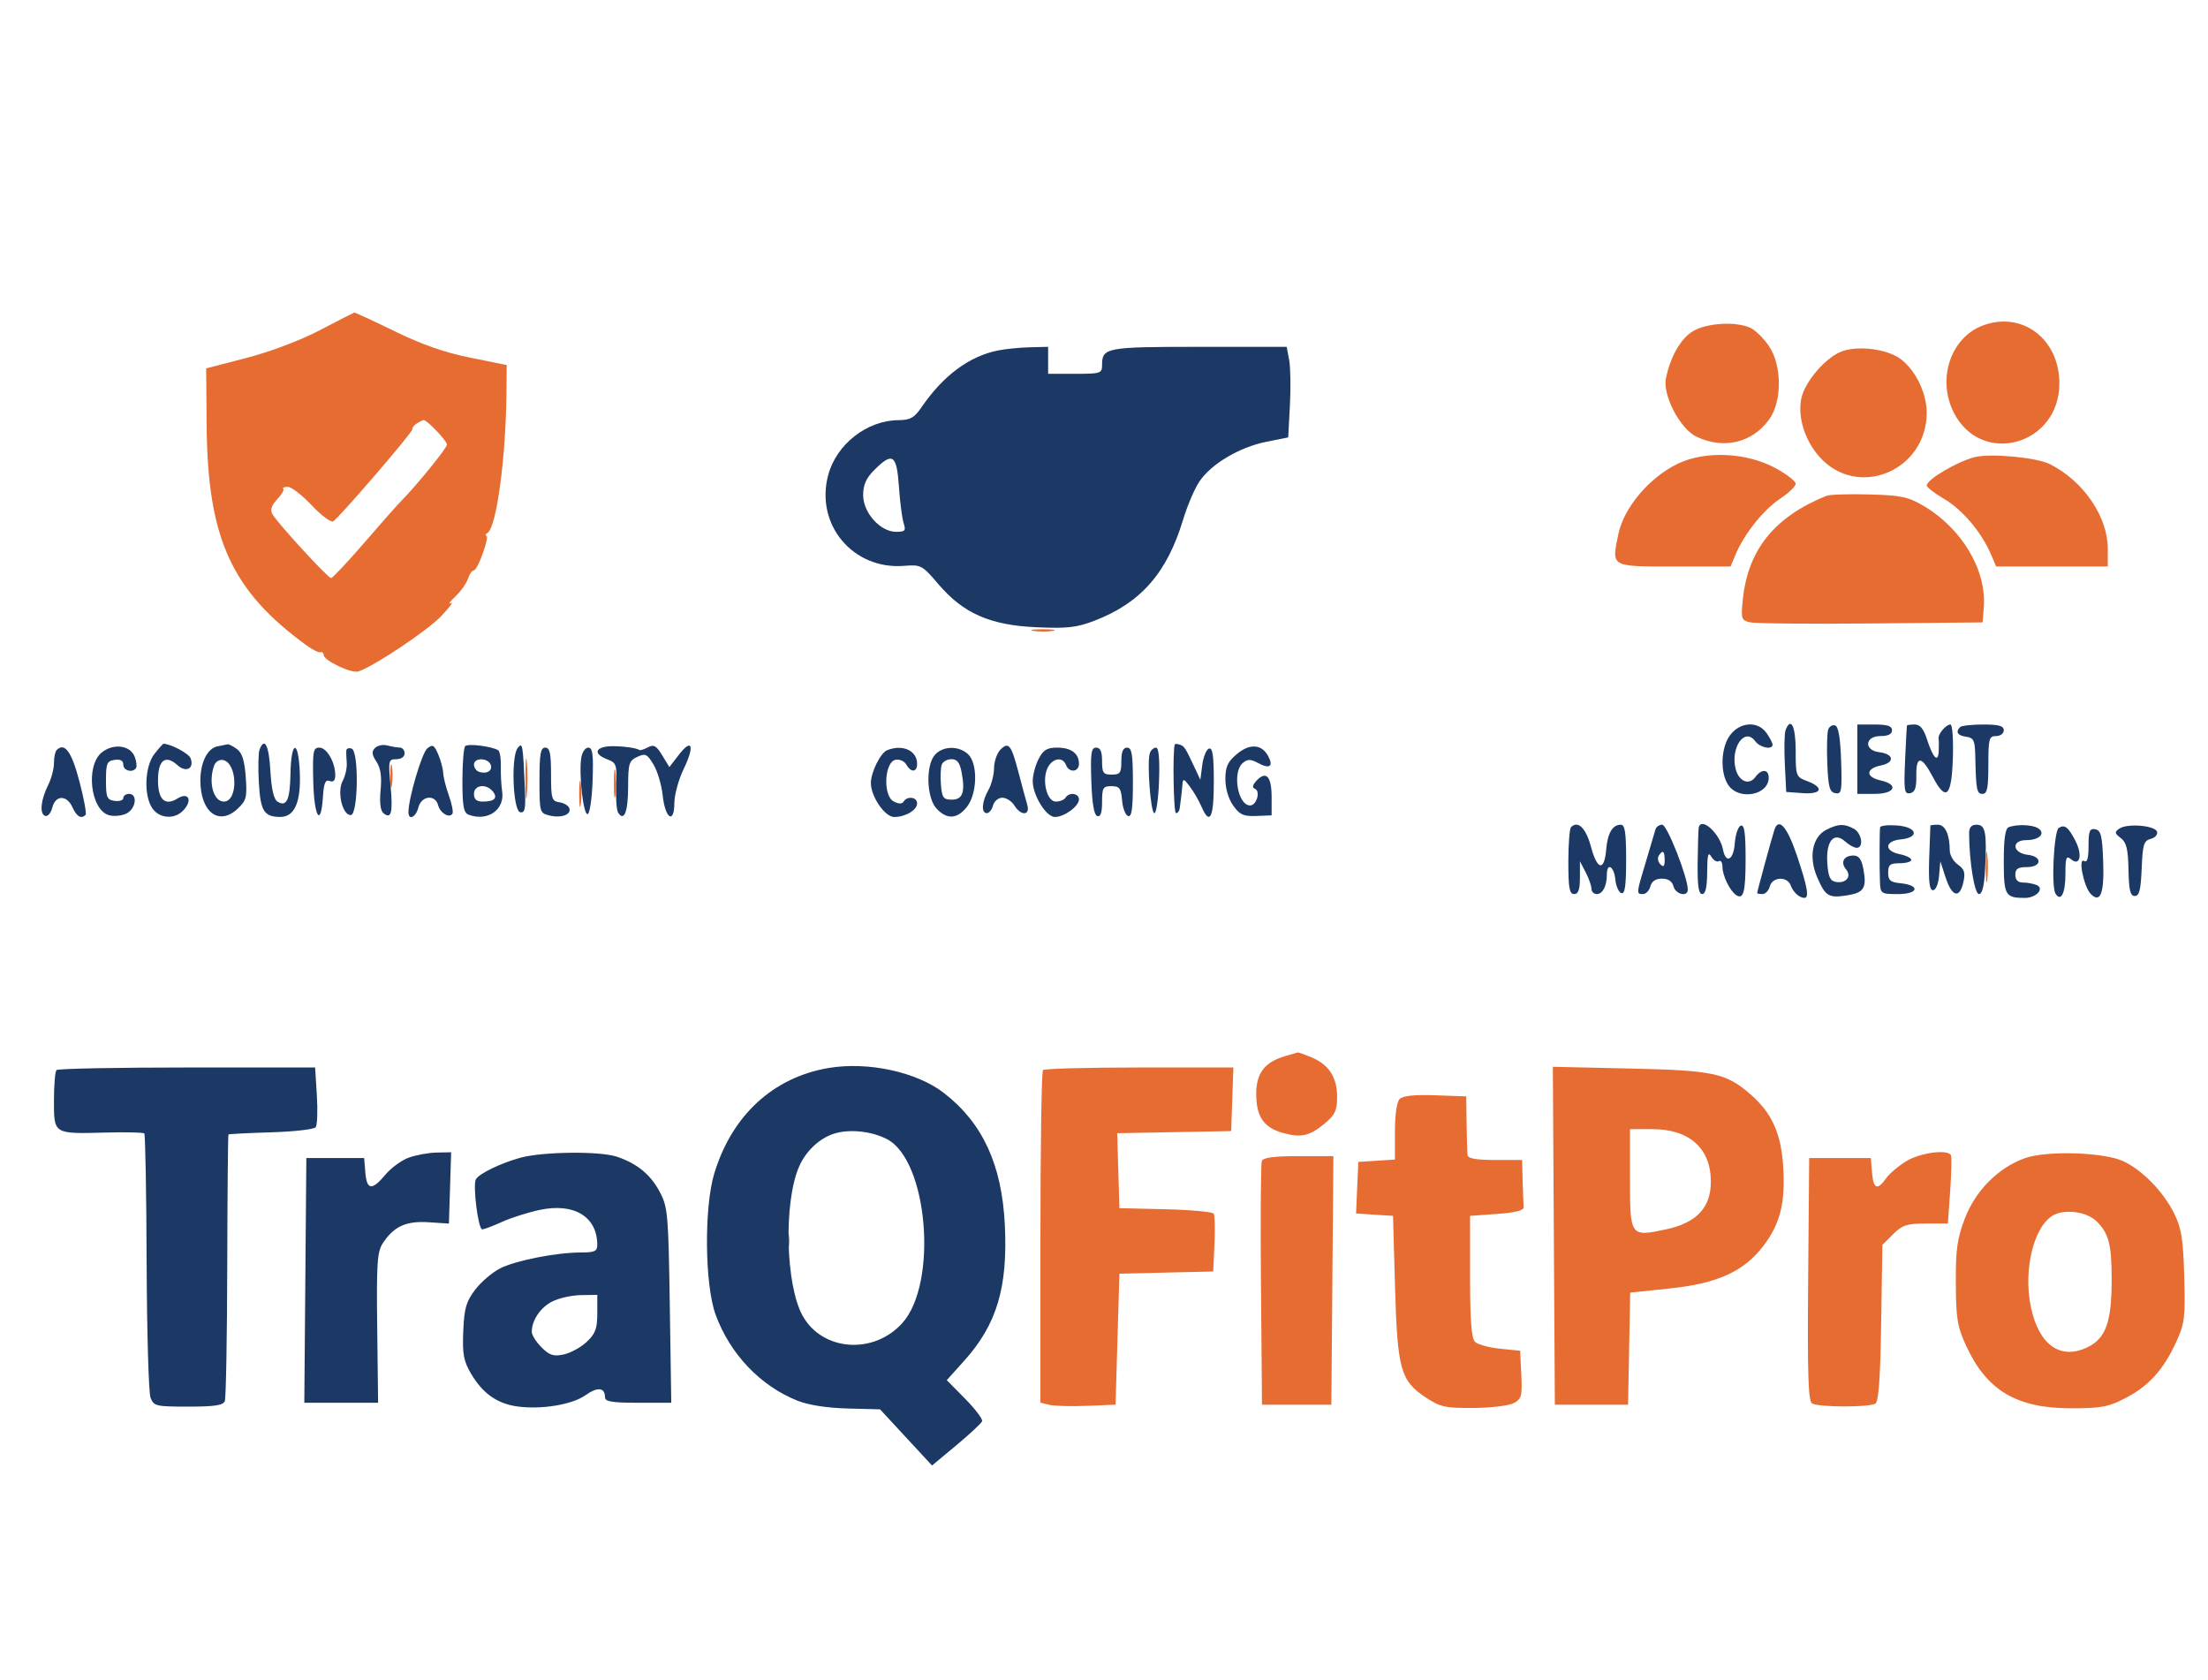
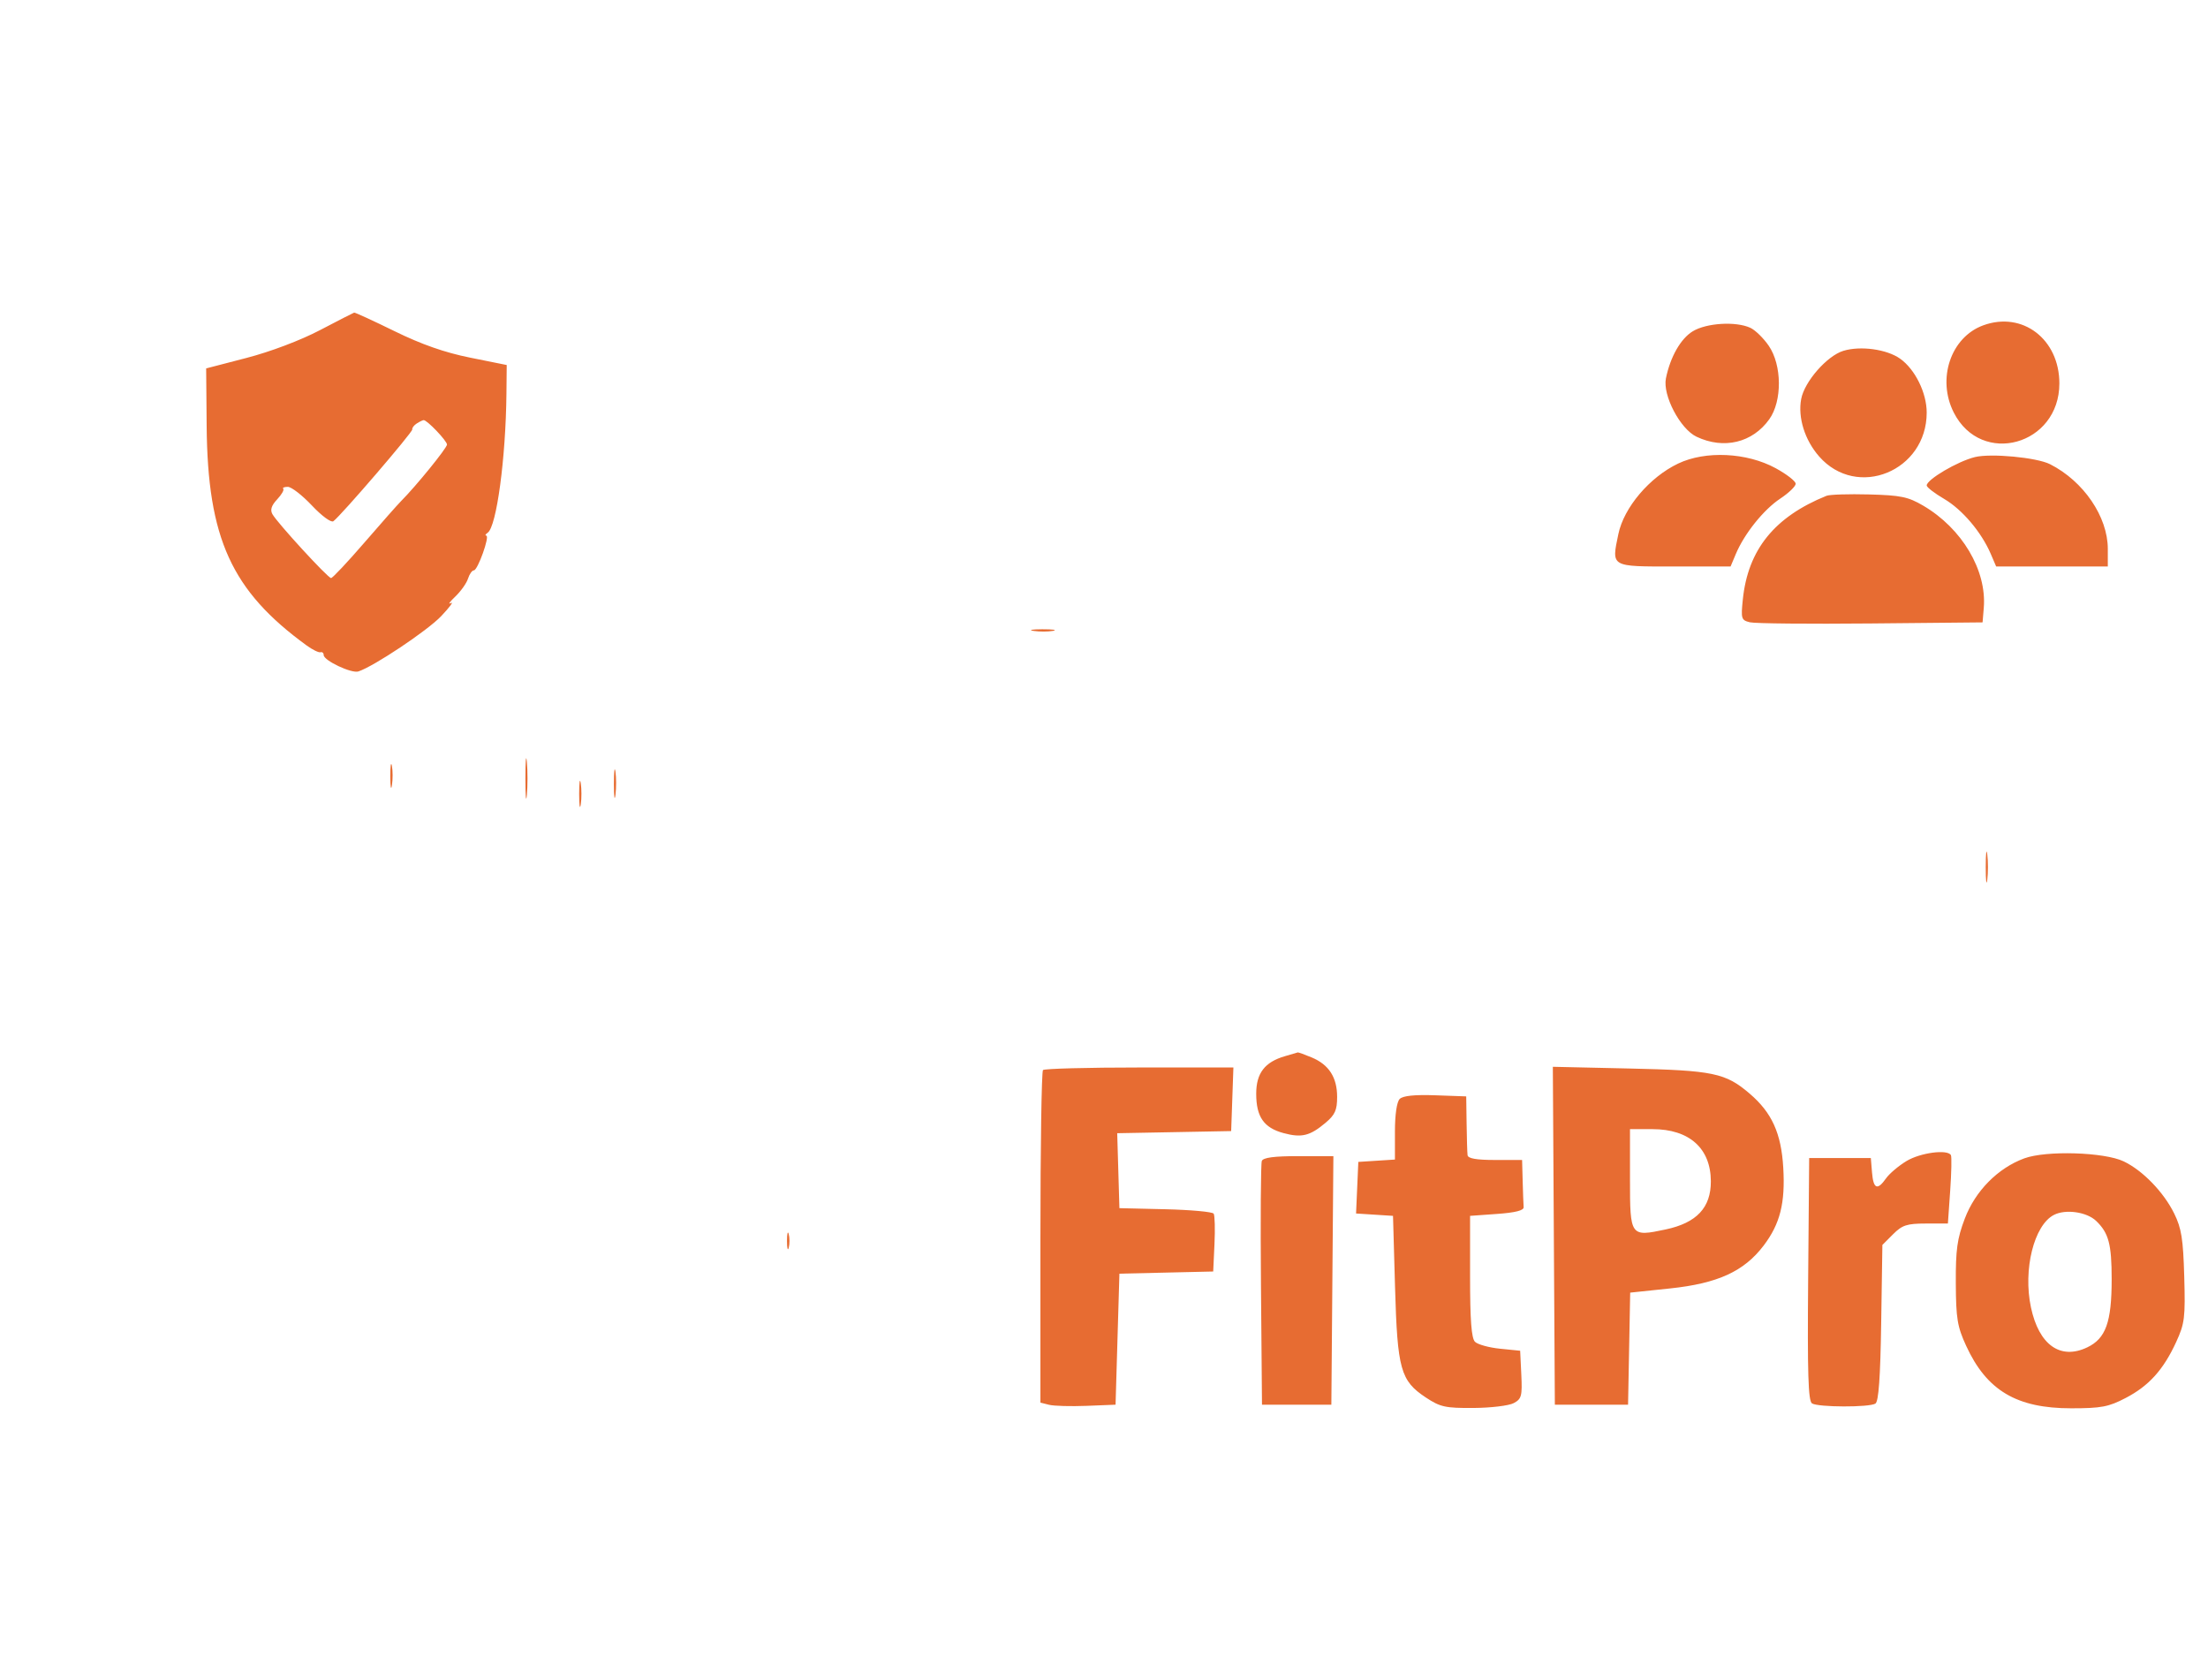
<svg xmlns="http://www.w3.org/2000/svg" width="573" height="436" viewBox="0 0 573 436" version="1.1">
  <path d="M 82.985 85.693 C 77.945 88.331, 70.190 91.262, 63.985 92.874 L 53.500 95.598 53.628 110.549 C 53.879 139.733, 60.064 153.301, 79.588 167.500 C 81.100 168.600, 82.712 169.388, 83.169 169.250 C 83.626 169.113, 84 169.441, 84 169.980 C 84 171.397, 91.228 174.811, 93 174.232 C 97.038 172.911, 110.962 163.611, 114.500 159.872 C 116.700 157.547, 117.825 156.023, 117 156.486 C 116.175 156.949, 116.685 156.199, 118.133 154.820 C 119.581 153.441, 121.074 151.342, 121.450 150.156 C 121.827 148.970, 122.512 148, 122.973 148 C 123.976 148, 127.184 139.007, 126.189 138.985 C 125.810 138.976, 125.978 138.639, 126.562 138.235 C 128.870 136.638, 131.263 118.865, 131.428 102.109 L 131.500 94.717 122 92.803 C 115.394 91.471, 109.426 89.382, 102.406 85.944 C 96.855 83.225, 92.130 81.053, 91.906 81.118 C 91.683 81.182, 87.668 83.241, 82.985 85.693 M 514.678 84.418 C 506.238 87.500, 502.584 98.343, 507.040 107.079 C 514.209 121.131, 534.429 115.531, 534.429 99.495 C 534.429 88.006, 524.858 80.701, 514.678 84.418 M 439.276 85.973 C 436.155 87.876, 433.460 92.607, 432.326 98.171 C 431.432 102.559, 436.014 111.304, 440.264 113.321 C 447.349 116.683, 454.805 114.891, 459.156 108.782 C 462.524 104.051, 462.457 94.760, 459.018 89.735 C 457.653 87.741, 455.495 85.635, 454.221 85.055 C 450.437 83.331, 442.845 83.797, 439.276 85.973 M 478.368 91.037 C 474.126 92.336, 468.274 99.022, 467.427 103.537 C 466.525 108.347, 468.355 114.195, 472.095 118.456 C 481.921 129.647, 500 122.263, 500 107.059 C 500 101.938, 496.997 95.846, 493.108 93.077 C 489.665 90.626, 482.810 89.677, 478.368 91.037 M 108.165 109.877 C 107.430 110.343, 106.902 111.041, 106.991 111.429 C 107.146 112.107, 88.577 133.709, 86.510 135.255 C 85.944 135.678, 83.498 133.884, 80.944 131.172 C 78.438 128.511, 75.626 126.333, 74.694 126.333 C 73.762 126.333, 73.229 126.562, 73.509 126.842 C 73.789 127.123, 73.071 128.360, 71.913 129.593 C 70.439 131.161, 70.073 132.308, 70.692 133.414 C 71.976 135.708, 85.094 150, 85.916 150 C 86.299 150, 90.187 145.863, 94.556 140.807 C 98.925 135.751, 103.200 130.913, 104.057 130.057 C 107.920 126.193, 116 116.249, 116 115.360 C 116 114.399, 110.832 108.985, 109.945 109.015 C 109.700 109.024, 108.899 109.412, 108.165 109.877 M 435.480 120.295 C 428.063 123.841, 421.413 131.694, 419.979 138.599 C 418.193 147.206, 417.835 147, 434.520 147 L 449.102 147 450.468 143.750 C 452.685 138.475, 457.696 132.229, 461.992 129.386 C 464.197 127.928, 466 126.191, 466 125.526 C 466 124.862, 463.655 123.041, 460.788 121.481 C 453.295 117.403, 442.579 116.901, 435.480 120.295 M 512.500 118.609 C 508 119.721, 500 124.434, 500 125.973 C 500 126.433, 502.044 128.008, 504.542 129.472 C 509.237 132.223, 514.205 138.089, 516.633 143.750 L 518.027 147 532.513 147 L 547 147 547 142.445 C 547 134.083, 540.708 124.856, 532 120.449 C 528.552 118.704, 516.660 117.582, 512.500 118.609 M 474 128.653 C 460.506 134.107, 453.616 142.632, 452.286 155.522 C 451.765 160.562, 451.879 160.930, 454.116 161.477 C 455.427 161.798, 469.550 161.934, 485.500 161.780 L 514.500 161.500 514.812 157.720 C 515.616 147.990, 509.164 137.111, 499.088 131.206 C 495.174 128.912, 493.273 128.519, 485.031 128.300 C 479.789 128.160, 474.825 128.319, 474 128.653 M 268.264 163.718 C 269.784 163.947, 272.034 163.941, 273.264 163.704 C 274.494 163.467, 273.250 163.279, 270.500 163.286 C 267.750 163.294, 266.744 163.488, 268.264 163.718 M 136.349 202 C 136.349 206.675, 136.522 208.588, 136.732 206.250 C 136.943 203.912, 136.943 200.088, 136.732 197.750 C 136.522 195.412, 136.349 197.325, 136.349 202 M 101.286 201.500 C 101.294 204.250, 101.488 205.256, 101.718 203.736 C 101.947 202.216, 101.941 199.966, 101.704 198.736 C 101.467 197.506, 101.279 198.750, 101.286 201.500 M 159.310 203.500 C 159.315 206.800, 159.502 208.029, 159.725 206.232 C 159.947 204.435, 159.943 201.735, 159.715 200.232 C 159.486 198.729, 159.304 200.200, 159.310 203.500 M 150.300 206 C 150.300 209.025, 150.487 210.262, 150.716 208.750 C 150.945 207.238, 150.945 204.762, 150.716 203.250 C 150.487 201.738, 150.300 202.975, 150.300 206 M 515.320 225 C 515.320 228.575, 515.502 230.037, 515.723 228.250 C 515.945 226.463, 515.945 223.537, 515.723 221.750 C 515.502 219.963, 515.320 221.425, 515.320 225 M 333.469 274.062 C 328.211 275.591, 326 278.479, 326 283.816 C 326 289.798, 327.978 292.648, 333.086 294.023 C 337.797 295.292, 339.936 294.766, 344.005 291.342 C 346.454 289.282, 347 288.058, 347 284.634 C 347 279.568, 344.869 276.261, 340.401 274.394 C 338.566 273.627, 336.937 273.041, 336.782 273.090 C 336.627 273.140, 335.136 273.577, 333.469 274.062 M 270.667 277.667 C 270.300 278.033, 270 297.600, 270 321.148 L 270 363.962 272.262 364.530 C 273.506 364.842, 277.893 364.963, 282.012 364.799 L 289.500 364.500 290 347.500 L 290.500 330.500 302.669 330.220 L 314.838 329.940 315.169 322.867 C 315.351 318.977, 315.258 315.405, 314.962 314.930 C 314.666 314.456, 309.041 313.940, 302.462 313.784 L 290.500 313.500 290.214 303.777 L 289.928 294.054 304.714 293.777 L 319.500 293.500 319.790 285.250 L 320.081 277 295.707 277 C 282.302 277, 271.033 277.300, 270.667 277.667 M 403.239 320.659 L 403.500 364.500 413 364.500 L 422.500 364.500 422.776 349.960 L 423.051 335.421 433.419 334.331 C 445.781 333.031, 452.604 329.904, 457.687 323.208 C 461.956 317.585, 463.319 312.172, 462.776 303 C 462.246 294.053, 459.827 288.719, 454.059 283.783 C 447.785 278.412, 444.605 277.750, 422.739 277.261 L 402.979 276.819 403.239 320.659 M 363.237 285.163 C 362.482 285.918, 362 289.224, 362 293.645 L 362 300.890 357.250 301.195 L 352.500 301.500 352.206 308.193 L 351.911 314.887 356.706 315.193 L 361.500 315.500 362.028 334 C 362.638 355.368, 363.453 358.286, 370.024 362.635 C 373.761 365.108, 375.077 365.397, 382.390 365.350 C 386.891 365.322, 391.590 364.755, 392.833 364.089 C 394.862 363.003, 395.062 362.250, 394.796 356.690 L 394.500 350.500 389.275 349.975 C 386.401 349.686, 383.476 348.877, 382.775 348.177 C 381.850 347.254, 381.500 342.593, 381.500 331.202 L 381.500 315.500 388.500 315 C 393.246 314.661, 395.468 314.098, 395.400 313.250 C 395.345 312.563, 395.233 309.525, 395.150 306.500 L 395 301 388 301 C 383.148 301, 380.953 300.616, 380.847 299.750 C 380.762 299.063, 380.650 295.350, 380.597 291.500 L 380.500 284.500 372.487 284.213 C 367.111 284.021, 364.066 284.334, 363.237 285.163 M 423 305.933 C 423 320.872, 423.073 320.976, 432.257 319.026 C 440.304 317.317, 444.010 313.367, 443.985 306.527 C 443.954 297.974, 438.389 293, 428.852 293 L 423 293 423 305.933 M 494.753 301.279 C 492.692 302.527, 490.304 304.549, 489.446 305.774 C 487.208 308.969, 486.165 308.532, 485.810 304.250 L 485.500 300.500 477.500 300.500 L 469.500 300.500 469.235 331.932 C 469.029 356.413, 469.251 363.542, 470.235 364.167 C 471.839 365.184, 485.103 365.222, 486.690 364.213 C 487.527 363.680, 487.971 357.479, 488.190 343.249 L 488.500 323.041 491.273 320.270 C 493.654 317.891, 494.854 317.499, 499.773 317.493 L 505.500 317.486 506.095 308.993 C 506.422 304.322, 506.508 300.163, 506.286 299.750 C 505.432 298.164, 498.345 299.104, 494.753 301.279 M 525.324 300.581 C 518.461 303.106, 512.612 309.029, 509.884 316.217 C 507.902 321.440, 507.509 324.271, 507.555 333 C 507.602 342.144, 507.948 344.238, 510.233 349.213 C 515.556 360.807, 523.348 365.443, 537.500 365.436 C 545.298 365.432, 547.184 365.075, 551.620 362.765 C 557.664 359.617, 561.421 355.456, 564.743 348.228 C 566.952 343.422, 567.137 341.920, 566.833 331.228 C 566.557 321.499, 566.114 318.716, 564.233 314.900 C 561.492 309.337, 556.095 303.757, 551.150 301.374 C 546.123 298.951, 531.013 298.487, 525.324 300.581 M 327.454 301.260 C 327.188 301.953, 327.090 316.465, 327.235 333.510 L 327.500 364.500 336.500 364.500 L 345.500 364.500 345.764 332.250 L 346.028 300 336.982 300 C 330.631 300, 327.793 300.375, 327.454 301.260 M 533 315.259 C 527.832 317.945, 524.974 329.454, 527.048 339.228 C 529.122 348.998, 534.681 352.953, 541.661 349.625 C 546.476 347.329, 548 343.083, 548 331.966 C 548 322.839, 547.232 319.945, 543.978 316.817 C 541.536 314.469, 536.024 313.687, 533 315.259 M 204.232 322 C 204.232 323.925, 204.438 324.712, 204.689 323.750 C 204.941 322.788, 204.941 321.212, 204.689 320.250 C 204.438 319.288, 204.232 320.075, 204.232 322" stroke="none" fill="#e76c32" fill-rule="evenodd" />
-   <path d="M 259 90.939 C 251.469 92.466, 244.786 97.437, 239.091 105.750 C 237.265 108.414, 236.200 109.004, 233.182 109.022 C 225.004 109.071, 217.089 115.243, 214.932 123.253 C 211.474 136.096, 221.331 147.891, 234.637 146.833 C 239.005 146.485, 239.312 146.650, 243.542 151.601 C 250.031 159.196, 256.945 162.228, 269 162.765 C 276.939 163.118, 279.404 162.841, 284 161.079 C 296.012 156.475, 302.845 148.700, 307.005 134.902 C 308.099 131.274, 310.016 126.788, 311.266 124.934 C 314.334 120.381, 321.637 116.044, 328.582 114.649 L 334.303 113.500 334.746 105.163 C 334.990 100.578, 334.902 95.290, 334.550 93.413 L 333.909 90 311.155 90 C 287.077 90, 286 90.201, 286 94.700 C 286 96.881, 285.638 97, 279 97 L 272 97 272 93.500 L 272 90 267.250 90.115 C 264.637 90.178, 260.925 90.549, 259 90.939 M 226.923 121.923 C 224.759 124.087, 224 125.795, 224 128.500 C 224 133.046, 228.453 138, 232.540 138 C 234.882 138, 235.138 137.707, 234.505 135.750 C 234.104 134.512, 233.553 130.238, 233.279 126.250 C 232.709 117.944, 231.634 117.212, 226.923 121.923 M 449.073 190.635 C 446.565 193.823, 446.300 200.556, 448.557 203.777 C 451.357 207.775, 459 206.328, 459 201.800 C 459 199.543, 457.109 199.468, 455.505 201.662 C 453.892 203.868, 451.228 202.757, 450.421 199.543 C 449.021 193.962, 452.788 188.622, 455.505 192.338 C 456.733 194.017, 460 194.660, 460 193.223 C 460 192.795, 459.299 191.445, 458.443 190.223 C 456.236 187.071, 451.719 187.270, 449.073 190.635 M 463.378 189.457 C 463.070 190.259, 462.981 194.196, 463.180 198.207 L 463.542 205.500 467.771 205.807 C 472.780 206.172, 473.484 204.387, 469 202.694 C 466.073 201.589, 466 201.397, 466 194.781 C 466 188.436, 464.746 185.891, 463.378 189.457 M 474.454 189.260 C 474.152 190.045, 474.040 194.015, 474.203 198.083 C 474.451 204.257, 474.796 205.535, 476.290 205.820 C 477.917 206.131, 478.054 205.365, 477.790 197.412 C 477.595 191.519, 477.092 188.526, 476.251 188.248 C 475.563 188.020, 474.755 188.476, 474.454 189.260 M 482 197 L 482 206 486.500 206 C 491.796 206, 492.840 203.563, 488 202.500 C 484.099 201.643, 484.148 199.420, 488.086 198.633 C 491.798 197.890, 491.529 195.640, 487.673 195.184 C 483.649 194.707, 483.939 191, 488 191 C 490 191, 491 190.500, 491 189.500 C 491 188.389, 489.833 188, 486.500 188 L 482 188 482 197 M 494.885 188.250 C 494.822 188.387, 494.597 192.470, 494.387 197.323 C 494.046 205.174, 494.189 206.110, 495.687 205.822 C 496.966 205.575, 497.356 204.465, 497.308 201.206 C 497.232 195.971, 498.687 196.095, 501.567 201.571 C 505.018 208.131, 506.457 206.803, 506.789 196.750 C 506.949 191.905, 506.669 188, 506.161 188 C 505.001 188, 502.880 190.512, 503.083 191.645 C 503.168 192.115, 503.184 193.602, 503.118 194.950 C 502.967 198.076, 501.615 196.669, 500.043 191.750 C 499.207 189.133, 498.264 188, 496.922 188 C 495.865 188, 494.948 188.113, 494.885 188.250 M 508.667 188.667 C 507.410 189.923, 508.001 190.861, 510.250 191.180 C 512.185 191.455, 512.514 192.131, 512.599 196 C 512.798 205.042, 512.980 206, 514.500 206 C 515.700 206, 516 204.500, 516 198.500 C 516 191.667, 516.178 191, 518 191 C 519.111 191, 520 190.333, 520 189.500 C 520 188.354, 518.741 188, 514.667 188 C 511.733 188, 509.033 188.300, 508.667 188.667 M 26.467 195.205 C 22.114 198.628, 23.477 210.329, 28.371 211.557 C 29.715 211.894, 31.756 211.666, 32.907 211.050 C 35.306 209.766, 35.748 206, 33.500 206 C 32.675 206, 32 206.481, 32 207.070 C 32 207.658, 30.988 207.995, 29.750 207.820 C 27.759 207.537, 27.500 206.924, 27.500 202.500 C 27.500 198.076, 27.759 197.463, 29.750 197.180 C 31.263 196.966, 32 197.375, 32 198.430 C 32 200.017, 34.508 200.635, 35.324 199.250 C 35.566 198.838, 35.404 197.547, 34.964 196.382 C 33.837 193.404, 29.516 192.806, 26.467 195.205 M 40.073 195.635 C 37.541 198.854, 37.262 206.501, 39.557 209.777 C 41.372 212.370, 45.173 212.684, 47.429 210.429 C 50.081 207.776, 49.019 205.346, 46.025 207.217 C 42.831 209.211, 41 207.492, 41 202.500 C 41 197.220, 42.926 195.719, 46.061 198.555 C 48.299 200.581, 50.479 199.412, 49.453 196.737 C 48.981 195.508, 44.264 193, 42.423 193 C 42.270 193, 41.212 194.186, 40.073 195.635 M 56.387 193.688 C 53.838 194.189, 52 197.874, 52 202.482 C 52 210.740, 56.792 214.410, 61.651 209.872 C 63.935 207.739, 64.148 206.907, 63.772 201.616 C 63.469 197.361, 62.836 195.353, 61.485 194.366 C 60.458 193.615, 59.366 193.061, 59.059 193.136 C 58.751 193.211, 57.549 193.459, 56.387 193.688 M 67.357 194.513 C 67.037 195.346, 66.955 199.197, 67.174 203.072 C 67.592 210.479, 68.512 211.956, 72.727 211.985 C 76.444 212.010, 78.136 208.129, 77.798 200.352 C 77.423 191.720, 75.546 192.083, 75.381 200.819 C 75.253 207.587, 74.376 209.469, 72.028 208.017 C 71.047 207.411, 70.442 204.814, 70.173 200.059 C 69.796 193.390, 68.652 191.137, 67.357 194.513 M 97.315 194.084 C 96.402 194.998, 96.488 195.816, 97.691 197.651 C 98.786 199.322, 99.109 201.519, 98.773 205.016 C 98.466 208.203, 98.724 210.356, 99.489 210.991 C 101.543 212.696, 102.006 210.916, 101.349 203.841 C 100.742 197.316, 100.812 197, 102.856 197 C 104.095 197, 105 196.367, 105 195.500 C 105 194.675, 104.438 193.994, 103.750 193.986 C 103.063 193.979, 101.600 193.731, 100.500 193.436 C 99.400 193.140, 97.967 193.432, 97.315 194.084 M 110.888 194.202 C 109.492 195.327, 105.990 207.175, 105.997 210.750 C 106.002 212.998, 107.947 212.061, 108.589 209.500 C 109.351 206.465, 112.943 206.064, 113.692 208.931 C 114.233 210.997, 116.624 212.417, 117.413 211.140 C 117.676 210.715, 117.260 208.598, 116.489 206.434 C 115.718 204.270, 115.048 201.600, 114.999 200.500 C 114.950 199.400, 114.368 197.241, 113.705 195.702 C 112.669 193.298, 112.273 193.087, 110.888 194.202 M 120.734 193.599 C 120.330 194.003, 120 198.035, 120 202.560 C 120 209.139, 120.317 210.908, 121.582 211.393 C 126.487 213.275, 131.039 210.138, 130.316 205.374 C 130.075 203.793, 129.922 200.849, 129.975 198.831 C 130.028 196.813, 129.714 194.942, 129.278 194.672 C 127.658 193.671, 121.443 192.891, 120.734 193.599 M 134.351 194.082 C 132.562 196.291, 133.111 210.398, 135 210.764 C 136.228 211.001, 136.449 209.915, 136.222 204.777 C 135.699 192.991, 135.616 192.521, 134.351 194.082 M 157.250 193.746 C 154.248 194.271, 154.400 195.821, 157.571 197.027 C 159.969 197.939, 160.125 198.396, 159.904 203.827 C 159.773 207.030, 159.997 210.187, 160.402 210.842 C 161.943 213.334, 163 210.635, 163.008 204.191 C 163.015 198.133, 163.240 197.396, 165.383 196.403 C 167.490 195.426, 167.953 195.646, 169.603 198.403 C 170.622 200.106, 171.691 203.714, 171.978 206.421 C 172.619 212.468, 174.996 213.967, 175.009 208.333 C 175.014 206.225, 176.103 202.261, 177.428 199.523 C 180.332 193.526, 179.610 191.393, 176.181 195.840 L 173.707 199.047 171.848 195.991 C 170.319 193.477, 169.660 193.112, 168.126 193.932 C 167.102 194.481, 166.091 194.785, 165.881 194.608 C 165.083 193.936, 159.404 193.369, 157.250 193.746 M 259.636 194.507 C 258.736 195.407, 257.984 197.573, 257.965 199.321 C 257.945 201.070, 257.286 203.625, 256.500 205 C 254.785 208, 254.582 211, 256.094 211 C 256.695 211, 257.423 210.100, 257.710 209 C 257.999 207.897, 259.074 207, 260.108 207 C 261.139 207, 262.545 207.900, 263.232 209 C 264.996 211.825, 267.424 211.643, 266.565 208.750 C 266.198 207.512, 265.193 203.800, 264.331 200.500 C 262.439 193.251, 261.759 192.383, 259.636 194.507 M 304.875 193.167 C 304.272 194.780, 304.546 211, 305.177 211 C 305.629 211, 306.067 210.438, 306.148 209.750 C 306.229 209.063, 306.388 207.825, 306.500 207 C 306.612 206.175, 306.771 204.652, 306.852 203.615 C 306.985 201.924, 307.184 201.975, 308.790 204.115 C 309.774 205.427, 311.115 207.738, 311.768 209.250 C 313.965 214.332, 315 212.305, 315 202.917 C 315 196.097, 314.688 193.936, 313.750 194.245 C 313.063 194.471, 312.275 196.386, 312 198.500 L 311.500 202.344 310.134 199.422 C 307.594 193.988, 307.359 193.620, 306.179 193.226 C 305.530 193.010, 304.944 192.983, 304.875 193.167 M 320.974 195.676 C 318.587 197.684, 318 198.968, 318 202.185 C 318 204.608, 318.802 207.318, 320.030 209.041 C 321.725 211.423, 322.712 211.866, 326.030 211.733 L 330 211.575 330 206.847 C 330 201.513, 328.600 199.931, 326.154 202.502 C 325.043 203.669, 324.876 204.380, 325.644 204.668 C 327.183 205.244, 326.121 209, 324.419 209 C 321.205 209, 319.720 200.307, 322.534 197.972 C 323.778 196.939, 324.534 196.948, 326.533 198.017 C 329.500 199.606, 330.540 198.878, 329.113 196.211 C 327.433 193.072, 324.312 192.867, 320.974 195.676 M 14.701 194.632 C 14.316 195.018, 14 196.539, 14 198.013 C 14 199.487, 13.335 202.026, 12.522 203.655 C 10.569 207.569, 10.207 211.175, 11.713 211.711 C 12.380 211.948, 13.217 210.985, 13.572 209.571 C 14.403 206.259, 17.323 206.219, 18.818 209.500 C 19.919 211.916, 21.080 212.587, 22.209 211.458 C 22.508 211.159, 21.782 207.225, 20.598 202.716 C 18.574 195.013, 16.780 192.554, 14.701 194.632 M 81.292 202.750 C 81.513 212.036, 83.282 214.890, 83.803 206.802 C 84.036 203.186, 84.439 202.231, 85.553 202.659 C 86.527 203.033, 87 202.541, 87 201.154 C 87 197.798, 84.813 194, 82.881 194 C 81.271 194, 81.105 194.917, 81.292 202.750 M 89.889 194.667 C 89.828 195.125, 89.869 196.578, 89.980 197.896 C 90.091 199.214, 89.622 201.338, 88.938 202.617 C 87.418 205.455, 88.835 211.500, 91.020 211.500 C 92.962 211.500, 93.183 194.904, 91.250 194.254 C 90.563 194.023, 89.950 194.208, 89.889 194.667 M 140 202.481 C 140 210.691, 140.080 210.982, 142.498 211.589 C 145.592 212.365, 148.304 211.416, 147.755 209.749 C 147.529 209.062, 146.366 208.356, 145.172 208.180 C 143.182 207.888, 143 207.279, 143 200.930 C 143 195.437, 142.689 194, 141.500 194 C 140.285 194, 140 195.609, 140 202.481 M 150.827 196.750 C 150.195 201.101, 151.397 211.525, 152.500 211.256 C 153.050 211.122, 153.630 207.184, 153.789 202.506 C 154.021 195.674, 153.797 194, 152.652 194 C 151.861 194, 151.049 195.223, 150.827 196.750 M 230.229 194.669 C 228.489 195.369, 225.999 200.397, 226.004 203.200 C 226.009 206.712, 229.644 212, 232.051 212 C 234.973 212, 238 210.201, 238 208.465 C 238 206.809, 235.444 206.472, 234.498 208.003 C 234.088 208.667, 233.206 208.646, 231.887 207.940 C 229.090 206.442, 229.507 197.707, 232.403 197.156 C 233.449 196.957, 234.709 197.516, 235.202 198.397 C 236.404 200.545, 238 200.432, 238 198.200 C 238 194.759, 234.246 193.053, 230.229 194.669 M 242.655 195.829 C 240.190 198.553, 240.422 207.002, 243.039 209.811 C 245.752 212.723, 248.404 212.573, 250.927 209.365 C 253.662 205.888, 253.802 198.036, 251.171 195.655 C 248.756 193.469, 244.716 193.552, 242.655 195.829 M 269.526 196.950 C 268.687 198.573, 268.002 201.161, 268.004 202.700 C 268.009 206.376, 271.491 212, 273.763 212 C 276.194 212, 280 209.219, 280 207.443 C 280 205.806, 277.439 205.481, 276.500 207 C 276.160 207.550, 275.029 208, 273.986 208 C 271.612 208, 270.282 202.210, 271.944 199.105 C 273.253 196.659, 275.806 196.330, 276.638 198.500 C 277.446 200.604, 280 200.376, 280 198.200 C 280 195.496, 277.979 194, 274.326 194 C 271.711 194, 270.744 194.595, 269.526 196.950 M 283.211 202.669 C 283.405 208.500, 283.909 211.474, 284.750 211.753 C 285.614 212.039, 286 210.904, 286 208.083 C 286 204.421, 286.252 204, 288.440 204 C 290.527 204, 290.924 204.531, 291.190 207.673 C 291.360 209.693, 292.063 211.530, 292.750 211.756 C 293.688 212.064, 294 209.902, 294 203.083 C 294 195.676, 293.723 194, 292.500 194 C 291.452 194, 291 195.056, 291 197.500 C 291 200.567, 290.690 201, 288.500 201 C 286.310 201, 286 200.567, 286 197.500 C 286 195.016, 285.553 194, 284.461 194 C 283.172 194, 282.969 195.407, 283.211 202.669 M 298.427 195.329 C 297.590 197.510, 298.582 211.018, 299.579 211.015 C 300.086 211.013, 300.630 207.184, 300.789 202.506 C 300.978 196.949, 300.707 194, 300.008 194 C 299.419 194, 298.708 194.598, 298.427 195.329 M 55.626 198.533 C 53.982 202.815, 55.331 208, 58.088 208 C 61.874 208, 61.657 197.943, 57.855 197.211 C 56.973 197.041, 55.970 197.636, 55.626 198.533 M 123 198.393 C 123 199.159, 123.563 199.993, 124.250 200.246 C 126.252 200.982, 127.935 199.994, 127.337 198.435 C 126.629 196.592, 123 196.556, 123 198.393 M 244.402 198.395 C 244.108 199.162, 244.009 201.524, 244.183 203.645 C 244.459 207, 244.823 207.500, 246.986 207.500 C 249.833 207.500, 250.521 205.593, 249.547 200.400 C 249.076 197.889, 248.390 197, 246.923 197 C 245.831 197, 244.696 197.628, 244.402 198.395 M 123 206 C 123 207.429, 123.667 208, 125.333 208 C 128.343 208, 129.269 207.029, 127.869 205.342 C 126.134 203.251, 123 203.675, 123 206 M 407.701 214.632 C 407.316 215.018, 407 219.083, 407 223.667 C 407 230.407, 407.287 232, 408.500 232 C 409.597 232, 410.002 230.858, 410.006 227.750 L 410.012 223.500 411.506 226.364 C 412.328 227.940, 413 229.852, 413 230.614 C 413 231.376, 413.627 232, 414.393 232 C 415.922 232, 417 229.899, 417 226.918 C 417 223.714, 418.851 224.777, 419.187 228.173 C 419.359 229.918, 420.063 231.531, 420.750 231.756 C 421.688 232.064, 422 229.902, 422 223.083 C 422 216.035, 421.691 214, 420.622 214 C 418.466 214, 417.177 216.183, 416.825 220.435 C 416.351 226.142, 414.515 225.843, 412.898 219.795 C 411.584 214.880, 409.512 212.822, 407.701 214.632 M 429.605 215.250 C 429.422 215.938, 428.311 219.682, 427.136 223.571 C 424.611 231.931, 424.604 232, 426.383 232 C 427.144 232, 428.002 231.100, 428.290 230 C 428.635 228.679, 429.654 228, 431.290 228 C 432.926 228, 433.944 228.679, 434.290 230 C 434.838 232.098, 438 232.830, 438 230.860 C 438 227.620, 432.637 214, 431.362 214 C 430.578 214, 429.788 214.563, 429.605 215.250 M 440.833 214.750 C 440.741 215.162, 440.619 219.213, 440.561 223.750 C 440.484 229.814, 440.793 232, 441.728 232 C 442.606 232, 443.009 230.220, 443.030 226.250 C 443.054 221.813, 443.296 220.904, 444.092 222.271 C 444.659 223.245, 445.545 223.781, 446.061 223.462 C 446.578 223.143, 447 223.815, 447 224.955 C 447 227.149, 448.858 231.039, 450.452 232.184 C 452.448 233.617, 453 231.596, 453 222.858 C 453 216.086, 452.688 213.936, 451.750 214.244 C 451.063 214.470, 450.360 216.561, 450.189 218.891 C 449.873 223.204, 447.868 224.234, 447.137 220.459 C 446.316 216.225, 441.480 211.845, 440.833 214.750 M 460.501 215.250 C 459.995 216.698, 456 231.327, 456 231.730 C 456 231.878, 456.623 232, 457.383 232 C 458.144 232, 459.002 231.100, 459.290 230 C 459.943 227.501, 463.813 227.322, 464.708 229.750 C 465.370 231.544, 466.918 232.957, 468.250 232.985 C 469.571 233.012, 469.065 230.139, 466.309 221.973 C 463.808 214.564, 461.623 212.035, 460.501 215.250 M 474 215.290 C 470.297 217.156, 469.295 222.387, 471.617 227.730 C 473.743 232.624, 474.576 233.105, 479.529 232.302 C 483.727 231.620, 484.477 230.355, 483.565 225.492 C 483.090 222.961, 482.388 222, 481.014 222 C 478.480 222, 477.538 223.739, 479.072 225.586 C 480.623 227.455, 479.043 229.345, 476.356 228.835 C 474.926 228.563, 474.432 227.431, 474.202 223.903 C 473.832 218.228, 475.932 215.724, 478.847 218.362 C 479.843 219.263, 481.185 220, 481.829 220 C 483.748 220, 483.157 216.154, 481.066 215.035 C 478.558 213.693, 477.060 213.747, 474 215.290 M 487.903 214.693 C 487.746 216.001, 487.722 225.228, 487.867 228.750 C 487.997 231.925, 488.106 232, 492.583 232 C 497.913 232, 498.394 229.702, 493.173 229.187 C 490.563 228.929, 490 228.441, 490 226.437 C 490 224.396, 490.487 224, 493 224 C 494.650 224, 496 223.606, 496 223.125 C 496 222.644, 494.650 221.980, 493 221.650 C 488.902 220.830, 489.072 218.216, 493.250 217.813 C 498.293 217.327, 497.533 214.575, 492.250 214.193 C 489.913 214.023, 487.956 214.248, 487.903 214.693 M 500.951 214.250 C 500.923 214.387, 500.785 218.213, 500.643 222.750 C 500.454 228.811, 500.716 231, 501.632 231 C 502.348 231, 503.020 229.402, 503.209 227.250 L 503.539 223.500 504.928 227.750 C 506.561 232.749, 508.565 233.256, 509.519 228.913 C 510.062 226.443, 509.778 225.533, 508.099 224.356 C 506.944 223.548, 505.994 221.900, 505.986 220.693 C 505.960 216.518, 504.793 214, 502.883 214 C 501.848 214, 500.978 214.113, 500.951 214.250 M 511.007 216.250 C 511.030 223.517, 512.406 232, 513.563 232 C 514.435 232, 514.940 229.875, 515.168 225.250 C 515.626 215.933, 515.242 214, 512.930 214 C 511.593 214, 511.002 214.691, 511.007 216.250 M 521.250 214.662 C 520.391 215.009, 520 217.764, 520 223.476 C 520 232.327, 520.386 233, 525.459 233 C 528.493 233, 530.711 230.487, 528.444 229.617 C 527.560 229.278, 525.973 229, 524.918 229 C 523.667 229, 523 228.305, 523 227 C 523 225.444, 523.667 225, 526 225 C 529.874 225, 530.097 222.259, 526.259 221.816 C 522.212 221.349, 521.869 218, 525.868 218 C 529.254 218, 530.974 216.231, 528.878 214.904 C 527.400 213.967, 523.294 213.837, 521.250 214.662 M 534.274 214.830 C 533.007 215.614, 532.284 230.033, 533.420 231.870 C 534.818 234.132, 536 231.817, 536 226.819 C 536 222.449, 536.204 221.924, 537.488 222.990 C 539.785 224.896, 540.478 221.825, 538.579 218.154 C 536.739 214.595, 535.813 213.880, 534.274 214.830 M 550 215.008 C 548.695 215.904, 548.743 216.224, 550.367 217.465 C 551.839 218.590, 552.263 220.332, 552.367 225.696 C 552.471 231.018, 552.827 232.500, 554 232.500 C 555.166 232.500, 555.565 230.910, 555.792 225.356 C 556.047 219.108, 556.342 218.144, 558.147 217.672 C 559.282 217.375, 560.016 216.540, 559.778 215.816 C 559.244 214.193, 552.052 213.599, 550 215.008 M 542 219.486 C 542 222.695, 541.650 223.902, 540.862 223.414 C 539.215 222.397, 540.751 230.095, 542.566 231.957 C 545.079 234.536, 546.108 231.813, 545.795 223.416 C 545.549 216.832, 545.210 215.466, 543.750 215.188 C 542.287 214.908, 542 215.613, 542 219.486 M 430.446 222.087 C 430.077 222.685, 430.275 223.675, 430.887 224.287 C 431.704 225.104, 432 224.815, 432 223.200 C 432 220.785, 431.481 220.413, 430.446 222.087 M 215.054 277.126 C 200.659 279.541, 189.915 289.446, 185.362 304.500 C 182.689 313.338, 182.879 333.404, 185.709 341.141 C 189.449 351.366, 197.344 359.650, 207 363.481 C 209.813 364.597, 214.664 365.349, 219.942 365.487 L 228.384 365.709 235.128 372.995 L 241.872 380.280 248.186 375.024 C 251.659 372.133, 254.665 369.326, 254.866 368.786 C 255.067 368.246, 253.087 365.627, 250.466 362.966 L 245.700 358.127 250.226 353.094 C 258.690 343.680, 261.558 334.089, 260.766 317.855 C 260.003 302.207, 255.006 291.393, 244.940 283.604 C 237.889 278.149, 225.267 275.413, 215.054 277.126 M 14.667 277.667 C 14.300 278.033, 14 281.603, 14 285.599 C 14 294.337, 13.852 294.246, 27.482 293.882 C 32.696 293.743, 37.180 293.847, 37.446 294.113 C 37.712 294.379, 37.985 309.385, 38.052 327.461 C 38.118 345.536, 38.573 361.377, 39.062 362.663 C 39.902 364.871, 40.441 365, 48.868 365 C 55.731 365, 57.914 364.666, 58.342 363.552 C 58.647 362.755, 58.932 346.919, 58.974 328.360 C 59.016 309.801, 59.156 294.511, 59.285 294.381 C 59.415 294.252, 64.391 294.001, 70.345 293.823 C 76.298 293.645, 81.509 293.050, 81.925 292.500 C 82.341 291.950, 82.478 288.238, 82.228 284.250 L 81.774 277 48.554 277 C 30.283 277, 15.033 277.300, 14.667 277.667 M 217.185 293.959 C 213.059 294.973, 209.183 298.466, 207.316 302.850 C 203.352 312.161, 203.872 333.415, 208.260 341.368 C 213.346 350.588, 226.614 351.617, 234.114 343.373 C 243.474 333.085, 240.839 301.105, 230.177 295.591 C 226.412 293.644, 221.152 292.983, 217.185 293.959 M 106.092 300.384 C 104.217 301.062, 101.484 303.053, 100.019 304.808 C 96.535 308.982, 95.190 308.837, 94.810 304.250 L 94.500 300.500 87 300.500 L 79.500 300.500 79.236 332.250 L 78.972 364 88.548 364 L 98.124 364 97.890 344.587 C 97.688 327.804, 97.885 324.824, 99.342 322.600 C 102.203 318.234, 105.385 316.775, 111.218 317.156 L 116.500 317.500 116.788 308.250 L 117.075 299 113.288 299.076 C 111.204 299.118, 107.966 299.707, 106.092 300.384 M 135 300.428 C 129.924 301.837, 124.433 304.490, 123.512 305.980 C 122.634 307.402, 124.084 319, 125.140 319 C 125.625 319, 127.929 318.132, 130.261 317.072 C 132.592 316.012, 136.985 314.613, 140.023 313.964 C 148.981 312.049, 155 315.707, 155 323.065 C 155 324.669, 154.287 325, 150.832 325 C 144.395 325, 133.898 327.057, 129.808 329.119 C 127.777 330.144, 124.857 332.631, 123.319 334.648 C 120.970 337.729, 120.475 339.447, 120.223 345.407 C 119.972 351.335, 120.299 353.141, 122.212 356.406 C 125.222 361.544, 128.993 364.226, 134.230 364.953 C 140.468 365.819, 148.496 364.495, 151.962 362.027 C 155.069 359.815, 157 360.019, 157 362.559 C 157 363.702, 158.779 364, 165.600 364 L 174.200 364 173.819 338.750 C 173.462 315.078, 173.301 313.240, 171.242 309.334 C 168.850 304.798, 165.390 301.947, 160.101 300.153 C 155.701 298.661, 140.779 298.824, 135 300.428 M 143.349 337.698 C 140.273 339.232, 138 342.586, 138 345.593 C 138 346.417, 139.138 348.228, 140.528 349.619 C 142.600 351.691, 143.637 352.024, 146.278 351.468 C 148.050 351.095, 150.738 349.627, 152.250 348.208 C 154.511 346.084, 155 344.771, 155 340.813 L 155 336 150.750 336.064 C 148.412 336.099, 145.082 336.835, 143.349 337.698" stroke="none" fill="#1b3964" fill-rule="evenodd" />
</svg>